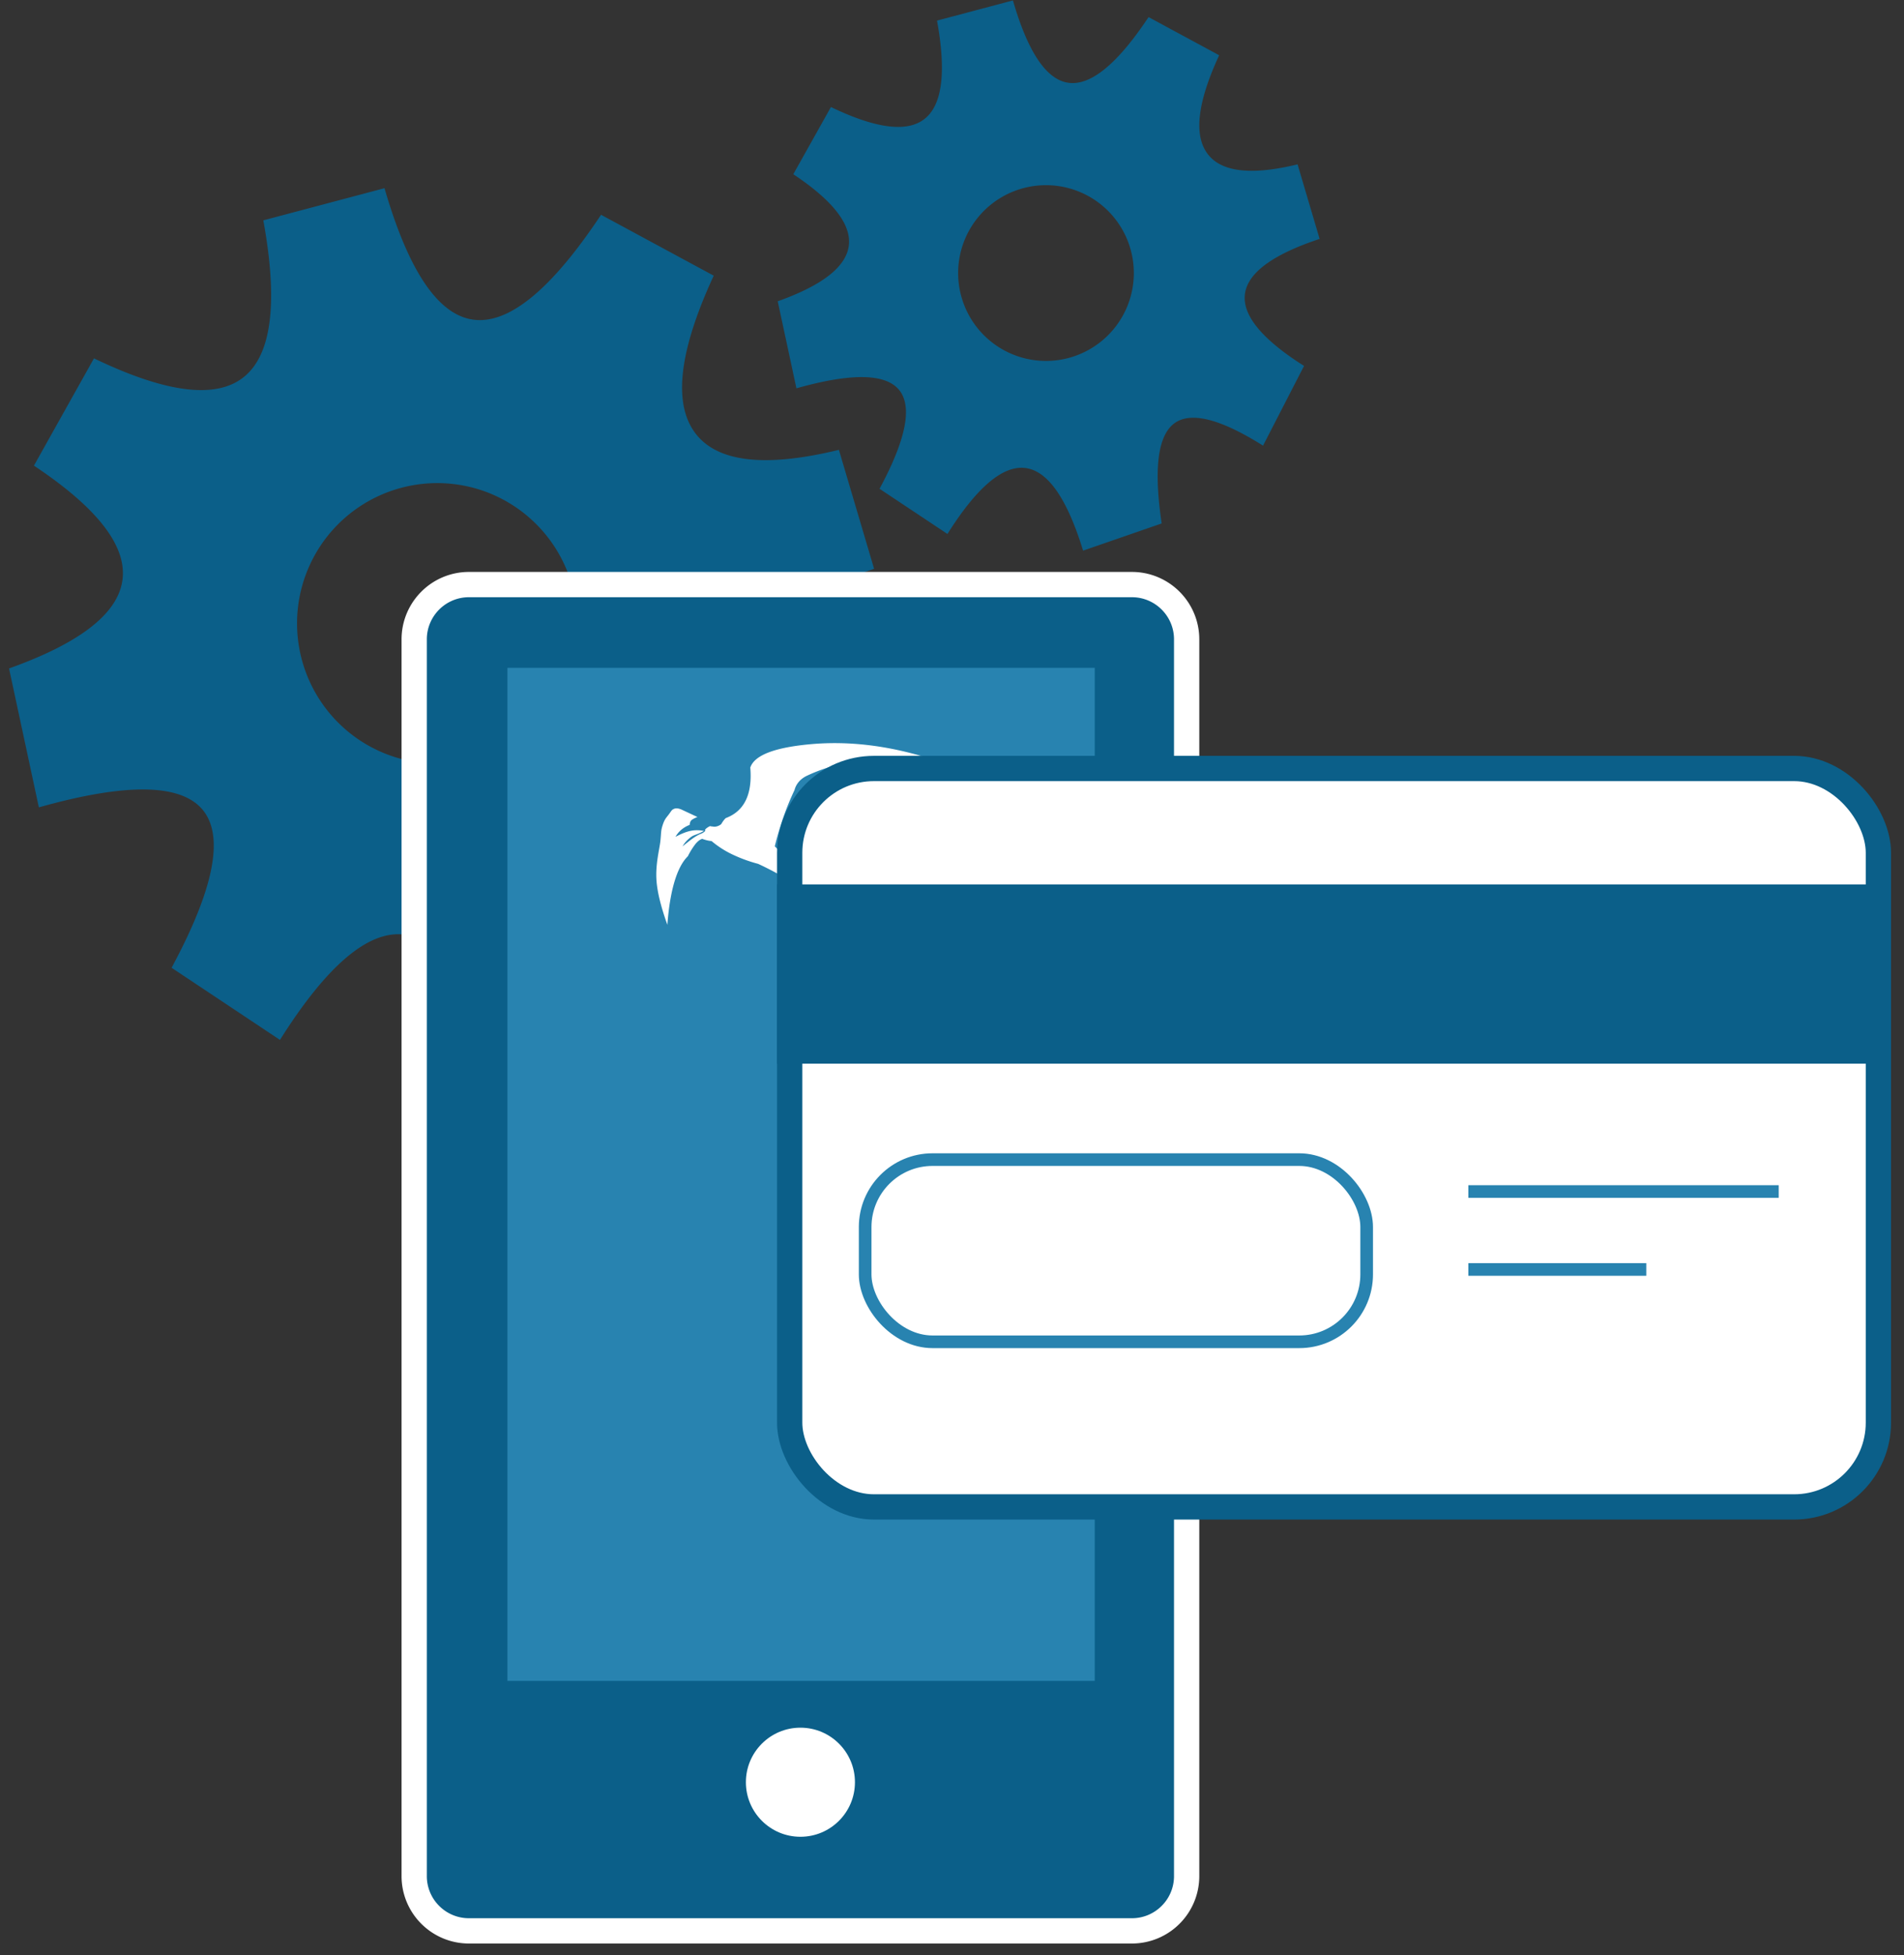
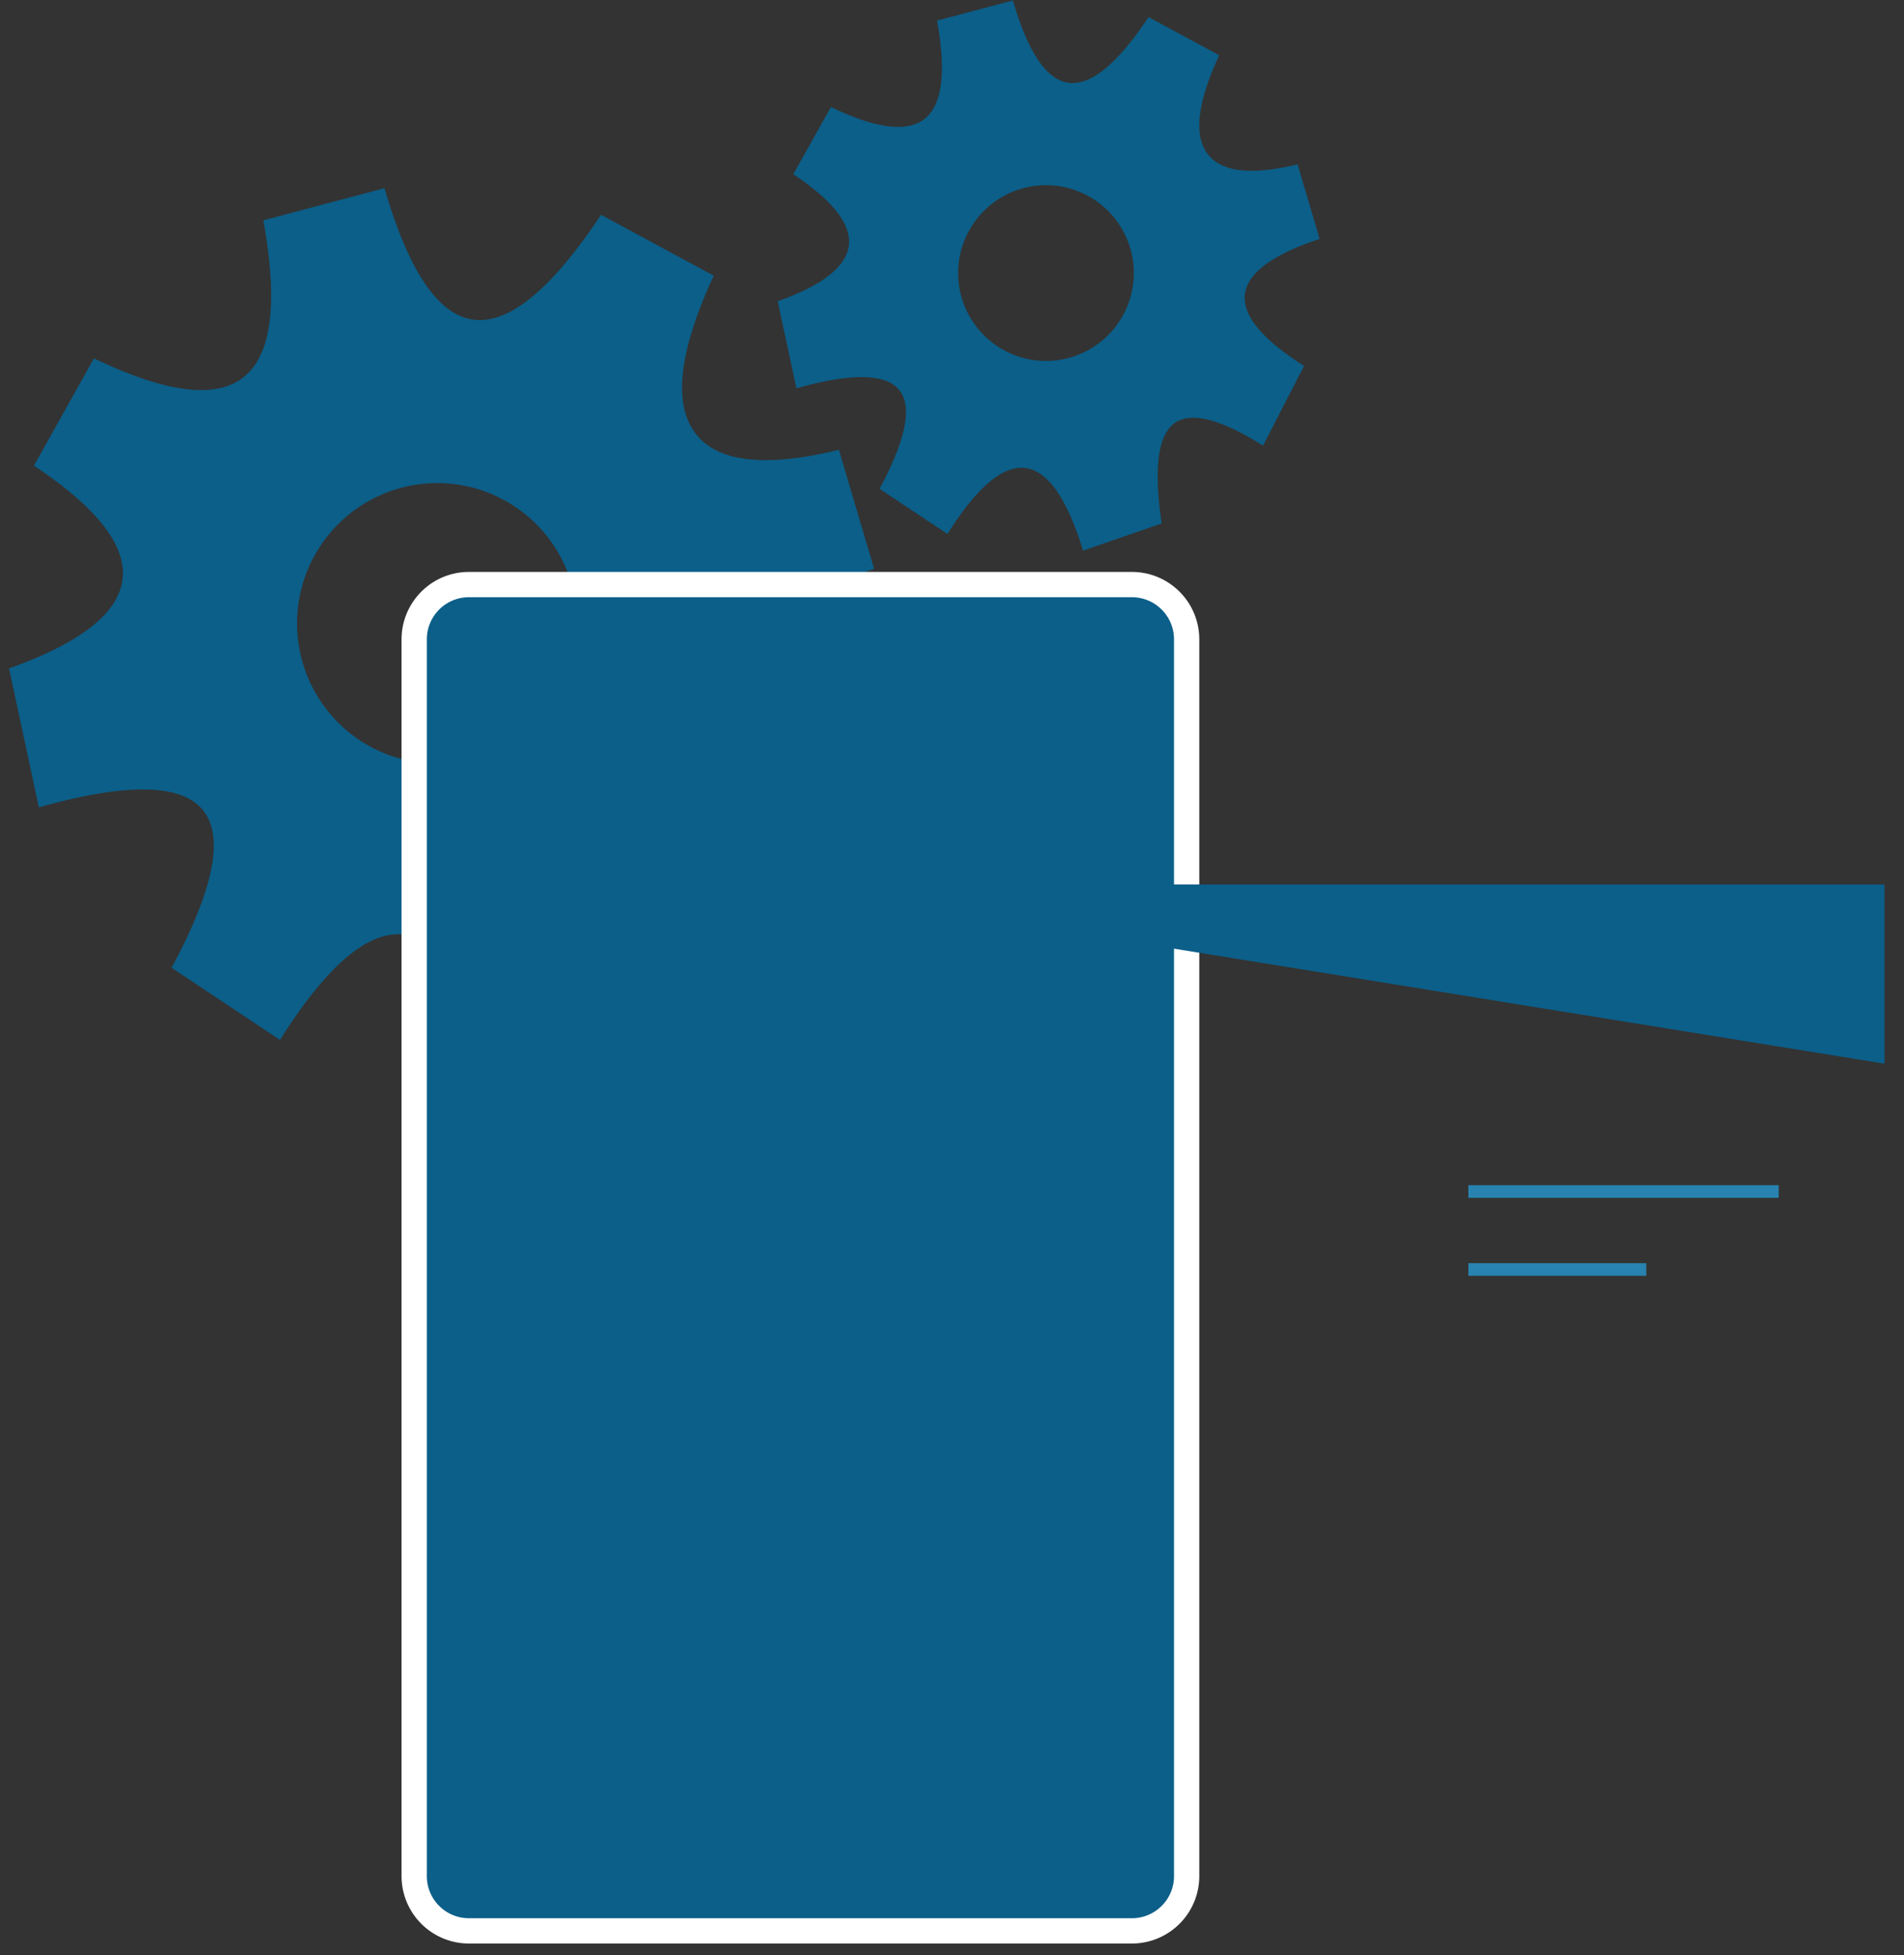
<svg xmlns="http://www.w3.org/2000/svg" width="113" height="116" viewBox="0 0 113 116">
  <rect x="0" y="0" width="113" height="116" fill="#333333" stroke="none" />
  <g transform="translate(-7.77 -5)" fill="none" fill-rule="evenodd">
    <path d="m43.442 17.743 6.687 3.612c-2.039 4.408-2.418 7.501-1.14 9.281 1.28 1.78 4.136 2.13 8.569 1.052l2.09 7.06c-4.473 1.487-6.833 3.232-7.08 5.237-.245 2.005 1.622 4.27 5.602 6.794l-3.883 7.548c-4.09-2.569-6.904-3.263-8.441-2.083-1.538 1.18-1.925 4.331-1.161 9.453l-7.448 2.575c-1.52-4.956-3.346-7.564-5.475-7.825-2.128-.262-4.587 1.82-7.376 6.247l-6.432-4.28c2.523-4.684 3.138-7.807 1.846-9.368-1.293-1.561-4.533-1.61-9.723-.147l-1.77-8.242c4.244-1.515 6.49-3.274 6.735-5.28.247-2.004-1.506-4.255-5.258-6.751l3.564-6.366c4.297 2.068 7.267 2.433 8.91 1.094 1.644-1.339 2.024-4.433 1.14-9.281l7.192-1.908c1.433 4.944 3.201 7.546 5.303 7.804 2.103.258 4.619-1.818 7.549-6.226zM36.84 34.267A8.322 8.322 0 1 0 30.605 49.7a8.322 8.322 0 0 0 6.235-15.432zM75.936 6.015l4.19 2.263c-1.278 2.76-1.516 4.699-.714 5.813.801 1.115 2.59 1.335 5.367.66l1.309 4.422c-2.802.931-4.28 2.025-4.434 3.28-.155 1.257 1.015 2.675 3.509 4.256l-2.433 4.729c-2.562-1.61-4.325-2.045-5.288-1.305-.963.74-1.206 2.713-.727 5.921l-4.665 1.613c-.953-3.104-2.096-4.738-3.43-4.902-1.333-.164-2.874 1.14-4.62 3.913l-4.03-2.68c1.58-2.934 1.966-4.89 1.157-5.869-.81-.978-2.84-1.008-6.09-.092l-1.11-5.163c2.659-.948 4.065-2.05 4.22-3.307.154-1.256-.944-2.666-3.295-4.23l2.233-3.987c2.692 1.295 4.552 1.524 5.582.685 1.03-.838 1.267-2.776.714-5.813l4.505-1.196c.897 3.098 2.005 4.727 3.322 4.889 1.317.162 2.893-1.138 4.728-3.9zm-4.135 10.351a5.213 5.213 0 1 0-3.906 9.667 5.213 5.213 0 0 0 3.906-9.667z" fill="#0B5F89" />
    <path d="M74.946 39.681c.897 0 1.71.364 2.298.952.588.588.952 1.401.952 2.298v73.37a3.24 3.24 0 0 1-.952 2.299 3.24 3.24 0 0 1-2.298.952H35.602a3.24 3.24 0 0 1-2.298-.952 3.24 3.24 0 0 1-.952-2.298v-73.37c0-.898.364-1.71.952-2.299a3.24 3.24 0 0 1 2.298-.952z" stroke="#FFF" stroke-width="1.5" fill="#0B5F89" />
-     <path fill="#2883B0" d="M37.885 44.62h34.857v60.102H37.885z" />
-     <path d="M47.377 59.866c-.371-1.04-.585-1.894-.64-2.563-.084-1.003.17-1.89.226-2.404.055-.514.019-.59.138-.958.12-.37.229-.44.383-.654.155-.213.162-.255.316-.311.103-.037.24-.021.409.049l.952.444c-.192.08-.314.148-.366.201-.052.053-.084.143-.096.27-.18.067-.344.162-.49.285a1.482 1.482 0 0 0-.35.423c.34-.183.635-.3.888-.354.252-.053.516-.053.794 0 .02 0-.05.037-.208.113-.24.113-.395.137-.538.24-.23.168-.401.356-.516.565.256-.21.457-.367.6-.469a3.06 3.06 0 0 1 .417-.251c.074-.026.137-.054.19-.085a.66.66 0 0 0 .14-.113c-.038-.049.007-.116.135-.2.192-.128.162-.065.24-.065.08 0 .146.037.299 0a.672.672 0 0 0 .274-.137c.04-.07.082-.136.129-.199a1.22 1.22 0 0 1 .137-.157c.552-.206.95-.56 1.193-1.06.243-.5.332-1.147.266-1.94.246-.735 1.454-1.198 3.625-1.389 2.171-.19 4.436.07 6.796.784-1.69-.02-3.077.056-4.163.226-1.086.17-2.067.467-2.943.888-.18.093-.33.21-.447.352-.118.14-.199.3-.244.476-.24.505-.46 1.037-.655 1.596-.196.558-.368 1.14-.516 1.743.305.296.574.582.808.859.234.276.436.55.607.818a91.526 91.526 0 0 1 2.985 2.902 34.736 34.736 0 0 0-2.846-2.119 19.292 19.292 0 0 0-2.54-1.422 8.739 8.739 0 0 1-1.558-.572 5.672 5.672 0 0 1-1.206-.78 1.893 1.893 0 0 1-.273-.045 2.36 2.36 0 0 1-.284-.088c-.13.04-.263.142-.4.307a4.253 4.253 0 0 0-.451.725c-.323.316-.588.818-.794 1.506-.205.688-.347 1.542-.423 2.563z" fill="#FFF" />
    <g transform="translate(53.887 49.842)">
-       <rect stroke="#0B5F89" stroke-width="1.5" fill="#FFF" x=".75" y=".75" width="64.613" height="43.808" rx="5" />
-       <path fill="#0B5F89" d="M0 7.628h65.726v10.634H0z" />
-       <rect stroke="#2883B0" stroke-width=".75" x="5.229" y="23.954" width="29.764" height="10.808" rx="4" />
+       <path fill="#0B5F89" d="M0 7.628h65.726v10.634z" />
      <path stroke="#2883B0" stroke-width=".75" d="M41.028 25.847h18.419M41.028 30.471h10.56" />
    </g>
-     <circle fill="#FFF" cx="55.274" cy="110.733" r="3.236" />
  </g>
</svg>